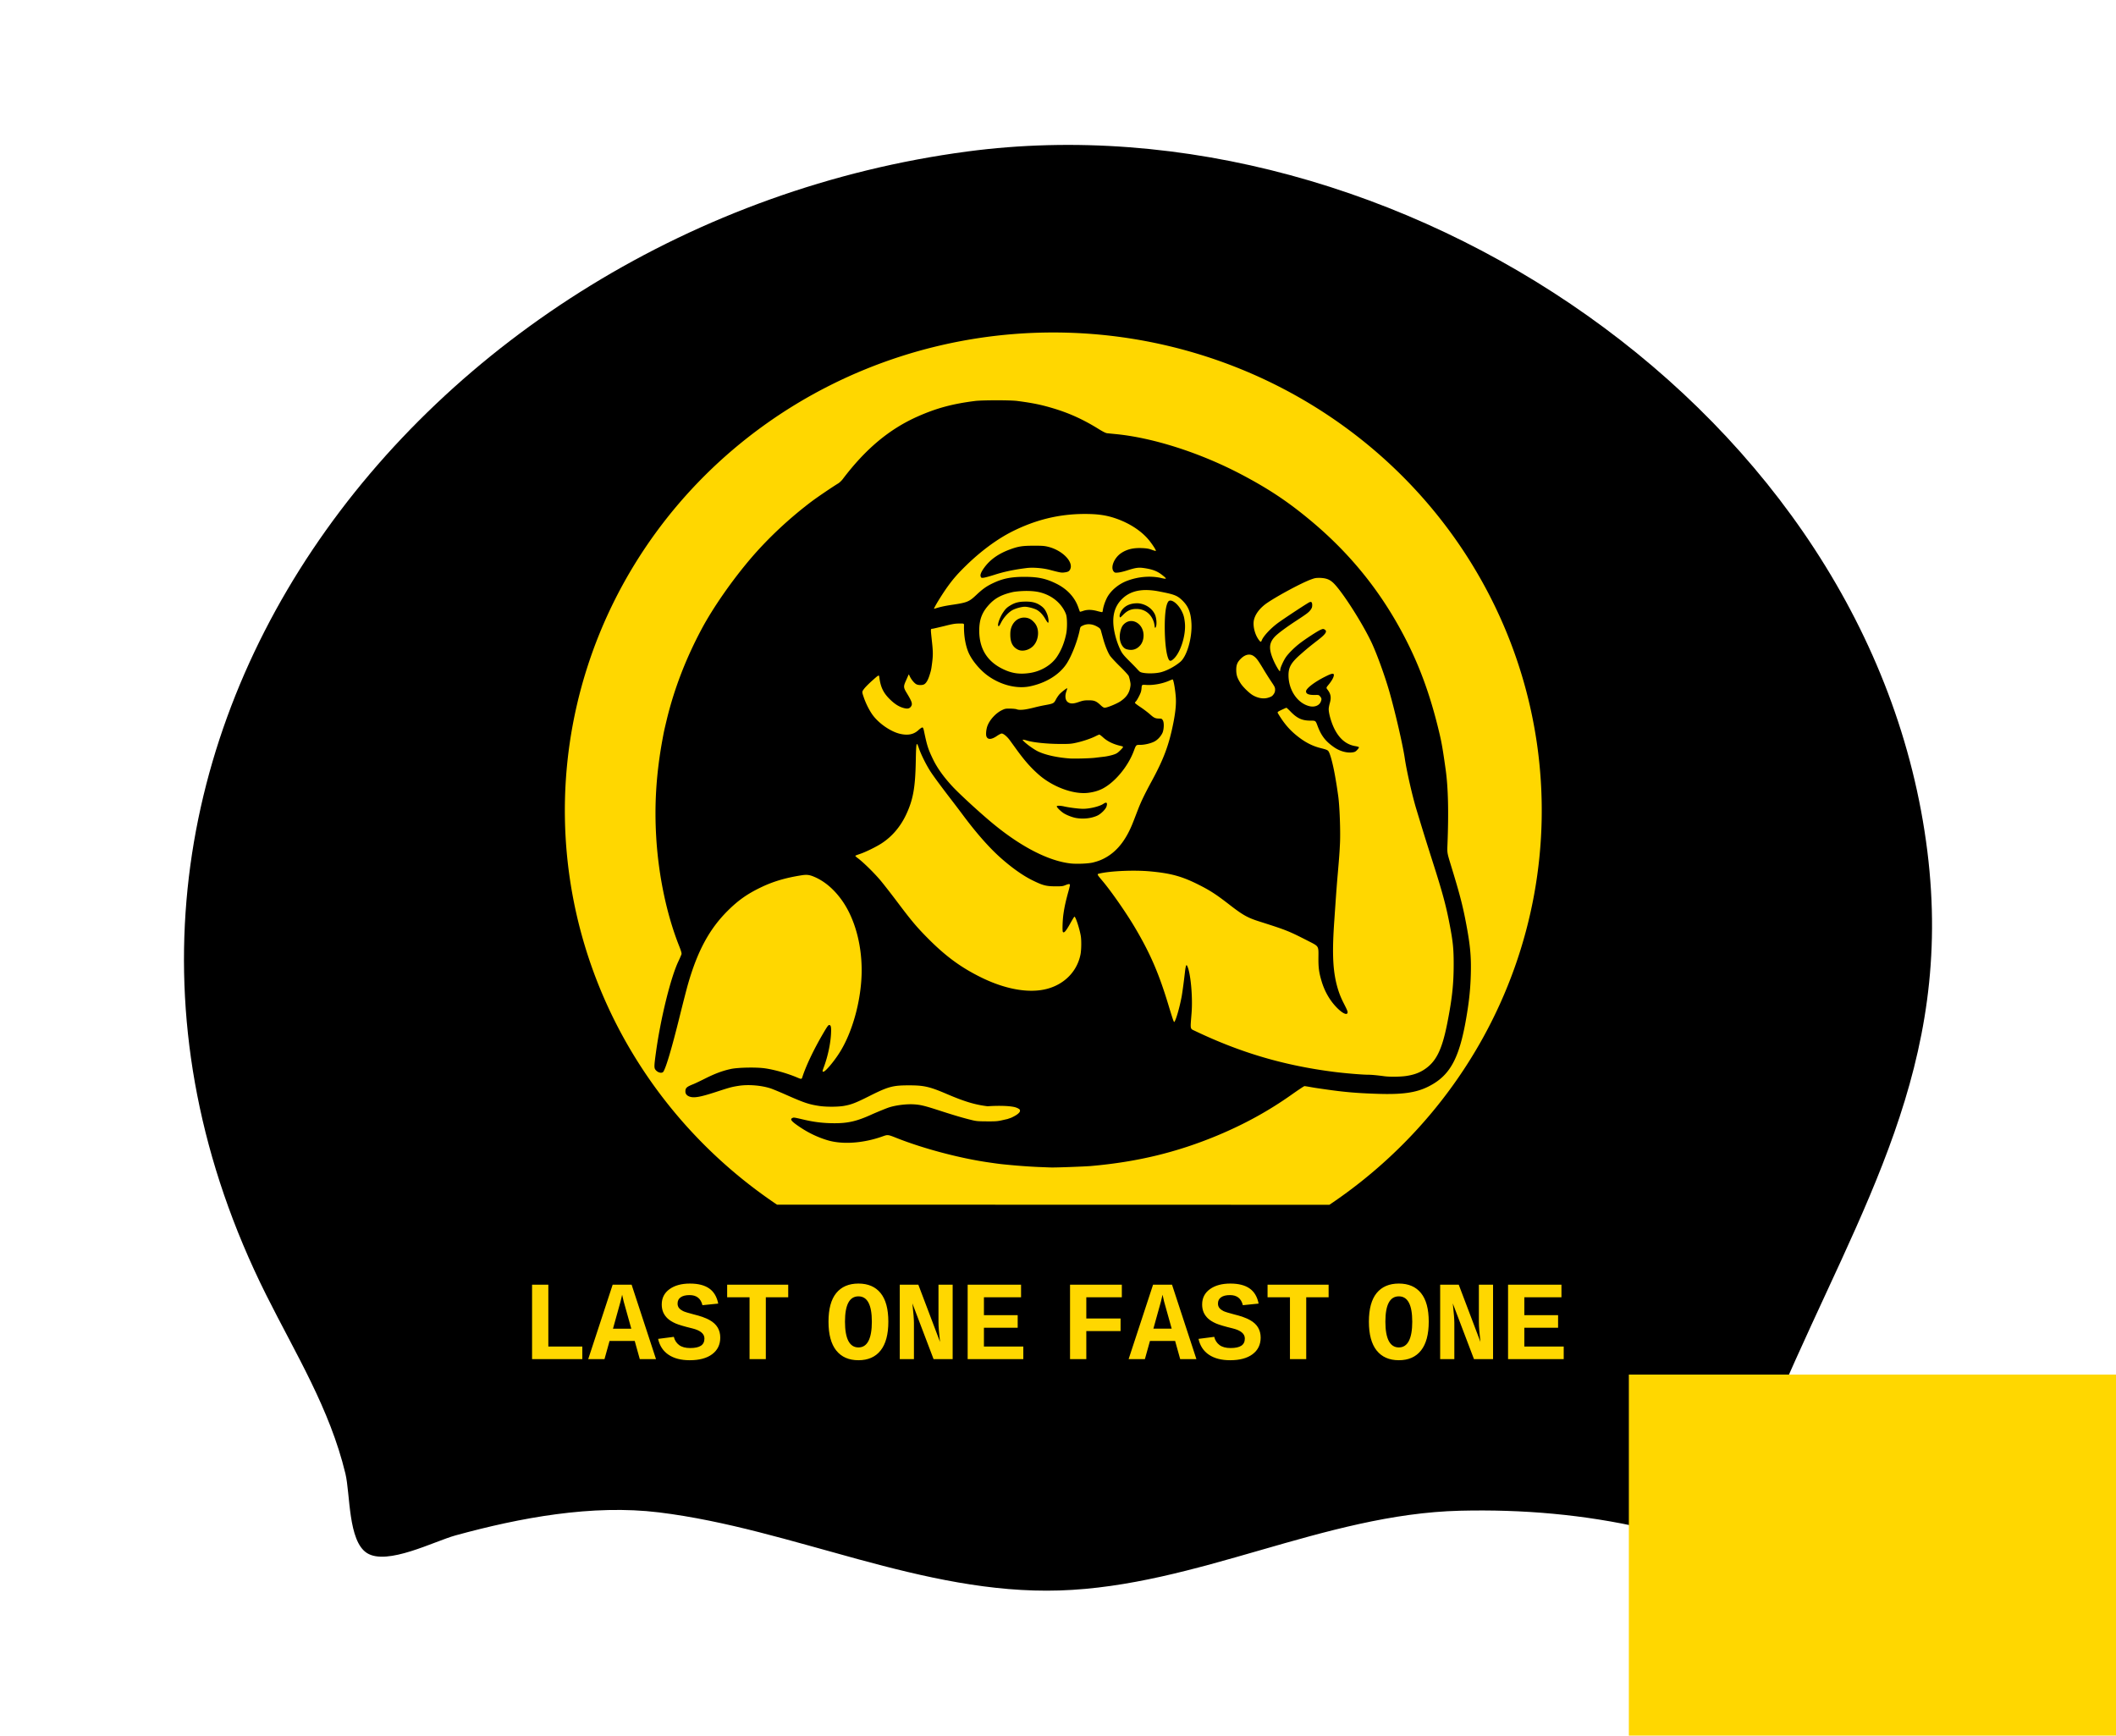
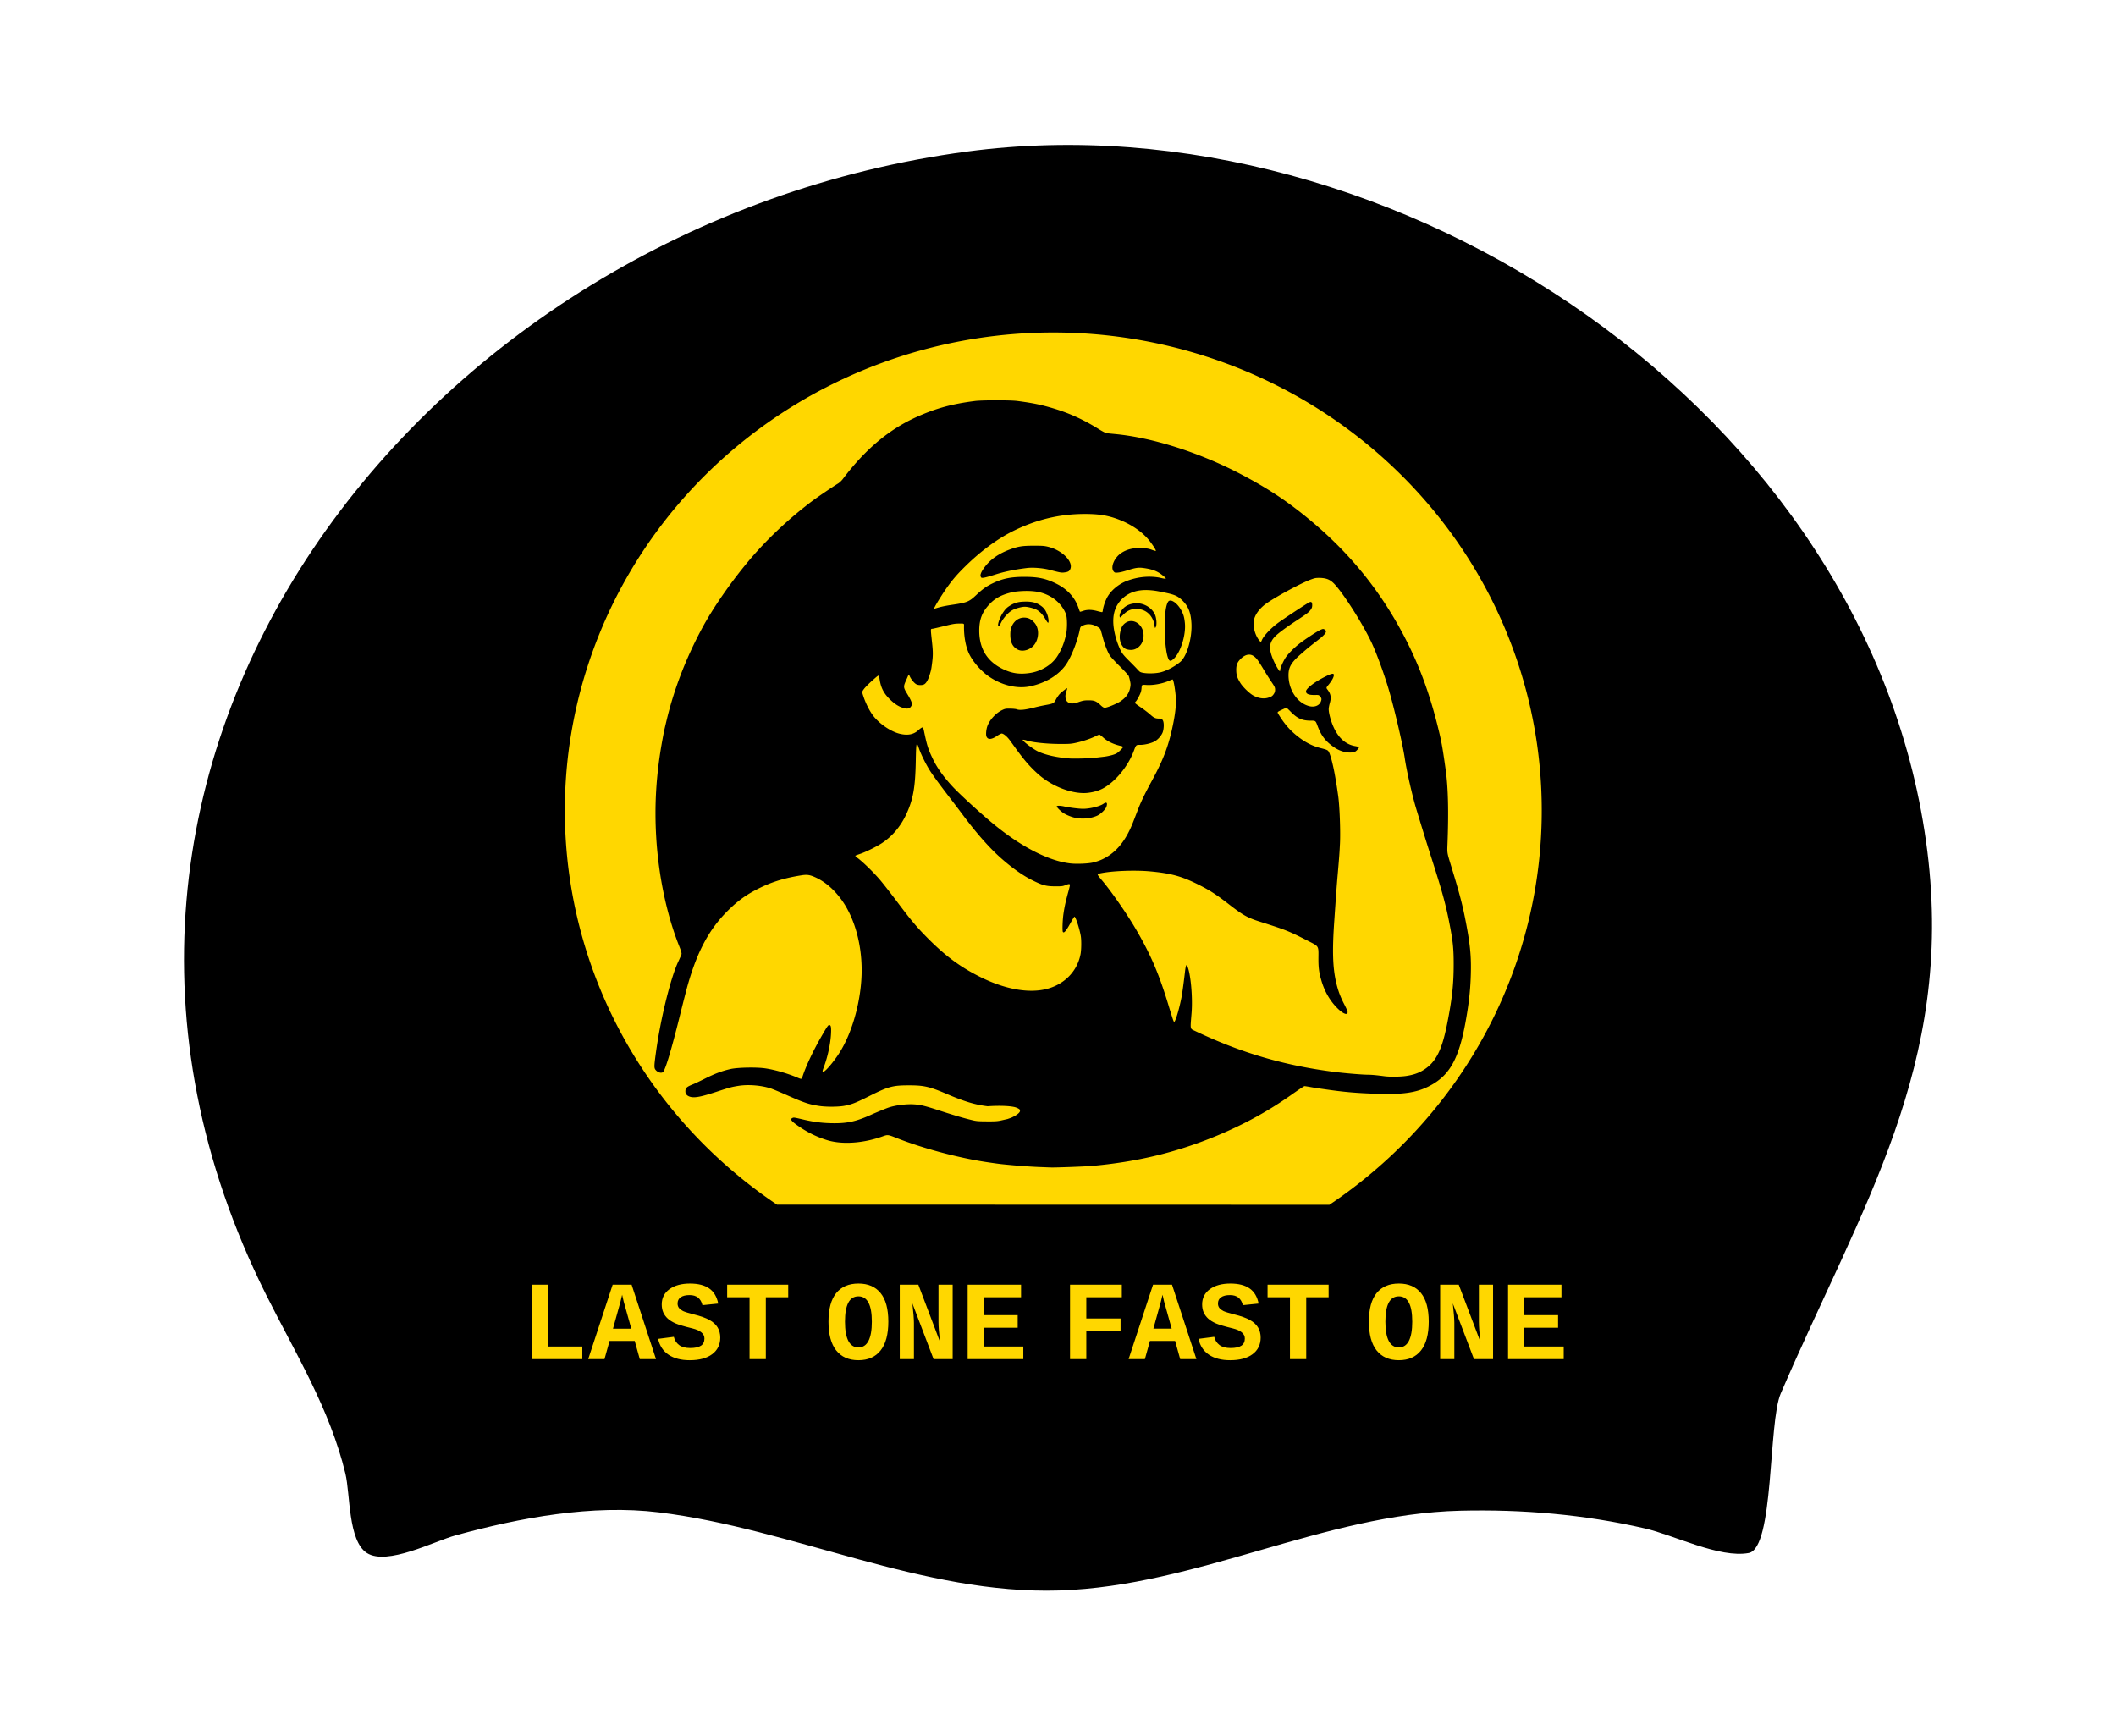
<svg xmlns="http://www.w3.org/2000/svg" xmlns:xlink="http://www.w3.org/1999/xlink" width="238.263mm" height="195.425mm" viewBox="0 0 238.263 195.425" version="1.1" id="svg1" xml:space="preserve">
  <defs id="defs1">
    <linearGradient id="swatch34" gradientTransform="translate(1460.186,-4.380542e-5)">
      <stop style="stop-color:#ffd700;stop-opacity:1;" offset="0" id="stop34" />
    </linearGradient>
    <linearGradient id="swatch2" gradientTransform="translate(4497.026,-249.938)">
      <stop style="stop-color:#000000;stop-opacity:1;" offset="0" id="stop2" />
    </linearGradient>
    <linearGradient id="swatch1" gradientTransform="scale(0.265)">
      <stop style="stop-color:#dd6100;stop-opacity:1;" offset="0" id="stop1" />
    </linearGradient>
    <linearGradient xlink:href="#swatch34" id="linearGradient84" gradientUnits="userSpaceOnUse" gradientTransform="matrix(1.13,0,0,1.226,1880.204,625.753)" x1="-267.709" y1="136.732" x2="-170.325" y2="136.732" />
  </defs>
  <g id="layer1" transform="translate(-1515.269,-702.066)">
    <g id="layer2">
      <g id="g31" transform="translate(1.058)">
        <rect style="fill:#ffffff;fill-opacity:1;stroke-width:0.265;paint-order:stroke fill markers" id="rect2-5-5-8" width="238.263" height="195.425" x="1514.211" y="702.066" />
        <g id="g28-9-5" transform="translate(1299.447,647.706)">
          <path style="fill:url(#swatch2);fill-opacity:1;stroke:none;stroke-width:2.622;stroke-dasharray:none;stroke-opacity:1" d="m 323.662,71.42 c 48.269,-6.415 101.98,29.441 108.124,78.798 3.006,24.149 -7.439,39.982 -16.513,61.054 -1.415,3.286 -0.727,17.42 -3.602,17.955 -3.283,0.61 -8.399,-2.012 -11.692,-2.769 -6.847,-1.574 -13.804,-2.165 -20.814,-1.993 -15.359,0.376 -29.584,8.484 -45.097,8.979 -15.421,0.492 -29.986,-6.935 -45.097,-8.791 -7.512,-0.923 -15.657,0.601 -22.895,2.584 -2.41,0.66 -7.723,3.445 -9.998,1.99 -2.129,-1.361 -1.87,-6.651 -2.42,-8.935 -1.765,-7.327 -5.589,-13.462 -8.918,-20.12 -30.122,-60.244 17.727,-120.619 78.922,-128.752" id="path1-0-2-1-8-1" />
          <path style="font-weight:bold;font-size:48px;line-height:0.85;font-family:'Liberation Mono';-inkscape-font-specification:'Liberation Mono, Bold';letter-spacing:0px;word-spacing:-14.81px;white-space:pre;shape-padding:16.061;fill:url(#swatch34)" d="m 242.932,728.139 v -31.617 h 6.914 v 26.273 h 14.437 v 5.344 z m 52.664,0 h -6.891 l -2.156,-7.734 h -10.687 l -2.156,7.734 h -6.914 l 10.383,-31.617 h 8.062 z M 281.205,700.787 q -0.188,0.984 -0.703,2.953 -0.492,1.945 -3.188,11.461 h 7.781 q -2.742,-9.656 -3.234,-11.555 -0.469,-1.898 -0.656,-2.859 z m 41.695,18.187 q 0,4.5 -3.445,7.078 -3.422,2.555 -9.539,2.555 -5.508,0 -8.977,-2.32 -3.469,-2.32 -4.453,-6.75 l 6.68,-0.867 q 0.539,2.203 2.25,3.492 1.711,1.266 4.687,1.266 3.094,0 4.57,-0.984 1.5,-0.984 1.5,-3.07 0,-1.547 -1.312,-2.602 -1.312,-1.078 -3.82,-1.687 -5.039,-1.219 -7.125,-2.109 -2.062,-0.914 -3.305,-2.039 -1.242,-1.125 -1.922,-2.625 -0.656,-1.523 -0.656,-3.398 0,-4.102 3.281,-6.492 3.305,-2.391 8.695,-2.391 5.25,0 8.203,2.086 2.953,2.062 3.82,6.422 l -6.703,0.68 q -1.031,-4.289 -5.461,-4.289 -2.484,0 -3.797,0.938 -1.312,0.914 -1.312,2.648 0,1.148 0.633,1.922 0.633,0.75 1.711,1.289 1.102,0.516 4.453,1.383 4.406,1.078 6.773,2.414 2.367,1.312 3.469,3.188 1.102,1.875 1.102,4.266 z m 19.359,-17.109 v 26.273 h -6.914 v -26.273 h -9.516 v -5.344 h 25.945 v 5.344 z m 52.057,10.359 q 0,8.086 -3.281,12.234 -3.281,4.148 -9.422,4.148 -6.141,0 -9.445,-4.148 -3.281,-4.148 -3.281,-12.234 0,-8.086 3.281,-12.141 3.305,-4.055 9.445,-4.055 6.141,0 9.422,4.055 3.281,4.055 3.281,12.141 z m -7.008,0 q 0,-10.758 -5.695,-10.758 -5.719,0 -5.719,10.758 0,5.391 1.43,8.18 1.453,2.766 4.289,2.766 2.836,0 4.266,-2.766 1.43,-2.789 1.43,-8.18 z m 26.227,15.914 -9,-23.672 q 0.656,5.906 0.656,8.297 v 15.375 h -6.023 v -31.617 h 7.898 l 9.211,24.305 q -0.656,-5.508 -0.656,-8.555 v -15.75 h 6.023 v 31.617 z m 14.484,0 v -31.617 h 22.687 v 5.344 h -15.773 v 7.594 h 14.344 v 5.344 h -14.344 v 7.992 h 16.734 v 5.344 z m 50.416,-26.273 v 9 h 14.555 v 5.344 h -14.555 v 11.93 h -6.914 v -31.617 h 22.008 v 5.344 z m 46.781,26.273 h -6.891 l -2.156,-7.734 h -10.687 l -2.156,7.734 h -6.914 l 10.383,-31.617 h 8.062 z m -14.391,-27.352 q -0.188,0.984 -0.703,2.953 -0.492,1.945 -3.188,11.461 h 7.781 q -2.742,-9.656 -3.234,-11.555 -0.469,-1.898 -0.656,-2.859 z m 41.695,18.187 q 0,4.5 -3.445,7.078 -3.422,2.555 -9.539,2.555 -5.508,0 -8.977,-2.32 -3.469,-2.32 -4.453,-6.75 l 6.68,-0.867 q 0.539,2.203 2.25,3.492 1.711,1.266 4.687,1.266 3.094,0 4.57,-0.984 1.5,-0.984 1.5,-3.07 0,-1.547 -1.312,-2.602 -1.312,-1.078 -3.82,-1.687 -5.039,-1.219 -7.125,-2.109 -2.062,-0.914 -3.305,-2.039 -1.242,-1.125 -1.922,-2.625 -0.656,-1.523 -0.656,-3.398 0,-4.102 3.281,-6.492 3.305,-2.391 8.695,-2.391 5.25,0 8.203,2.086 2.953,2.062 3.82,6.422 l -6.703,0.68 q -1.031,-4.289 -5.461,-4.289 -2.484,0 -3.797,0.938 -1.312,0.914 -1.312,2.648 0,1.148 0.633,1.922 0.633,0.75 1.711,1.289 1.102,0.516 4.453,1.383 4.406,1.078 6.773,2.414 2.367,1.312 3.469,3.188 1.102,1.875 1.102,4.266 z m 19.359,-17.109 v 26.273 h -6.914 v -26.273 h -9.516 v -5.344 h 25.945 v 5.344 z m 52.057,10.359 q 0,8.086 -3.281,12.234 -3.281,4.148 -9.422,4.148 -6.141,0 -9.445,-4.148 -3.281,-4.148 -3.281,-12.234 0,-8.086 3.281,-12.141 3.305,-4.055 9.445,-4.055 6.141,0 9.422,4.055 3.281,4.055 3.281,12.141 z m -7.008,0 q 0,-10.758 -5.695,-10.758 -5.719,0 -5.719,10.758 0,5.391 1.43,8.18 1.453,2.766 4.289,2.766 2.836,0 4.266,-2.766 1.43,-2.789 1.43,-8.18 z m 26.227,15.914 -9,-23.672 q 0.656,5.906 0.656,8.297 v 15.375 h -6.023 v -31.617 h 7.898 l 9.211,24.305 q -0.656,-5.508 -0.656,-8.555 v -15.75 h 6.023 v 31.617 z m 14.484,0 v -31.617 h 22.687 v 5.344 h -15.773 v 7.594 h 14.344 v 5.344 h -14.344 v 7.992 h 16.734 v 5.344 z" id="text2-3-9-4-5-6" transform="matrix(0.265,0,0,0.265,210.298,14.439)" aria-label="LAST ONE FAST ONE" />
          <path id="path34-1-7-9-2-1-5" style="fill:url(#linearGradient84);fill-opacity:1;fill-rule:nonzero;stroke:none;stroke-width:3.085;stroke-linecap:round;stroke-dasharray:none;stroke-opacity:1" d="m 1632.827,739.503 a 55,53.822 0 0 0 -52.545,37.878 55,53.822 0 0 0 21.42,60.327 l 62.199,0.015 a 55,53.822 0 0 0 21.452,-60.316 55,53.822 0 0 0 -52.526,-37.904 z m -8.82,7.712 c 0.807,-0.099 4.004,-0.104 4.759,0 1.799,0.238 2.687,0.424 4.063,0.836 1.817,0.546 3.407,1.271 5.154,2.362 0.459,0.279 0.737,0.418 0.9,0.436 0.134,0.012 0.557,0.058 0.94,0.093 4.208,0.406 9.472,2.089 14.075,4.498 3.111,1.631 5.282,3.07 7.83,5.189 4.196,3.482 7.516,7.475 10.117,12.194 2.037,3.691 3.395,7.318 4.48,11.956 0.232,0.987 0.366,1.788 0.673,3.976 0.279,2.02 0.343,4.753 0.197,8.444 -0.035,0.9 -0.035,0.9 0.372,2.235 1.091,3.558 1.41,4.811 1.863,7.342 0.313,1.788 0.418,2.885 0.406,4.359 -0.012,1.55 -0.122,2.96 -0.348,4.463 -0.818,5.45 -1.863,7.522 -4.446,8.816 -1.393,0.696 -2.937,0.912 -5.798,0.813 -2.281,-0.075 -3.68,-0.198 -5.74,-0.494 -1.103,-0.157 -1.323,-0.191 -1.828,-0.284 -0.273,-0.046 -0.534,-0.087 -0.58,-0.087 -0.052,0 -0.691,0.424 -1.428,0.946 -2.6,1.84 -5.31,3.332 -8.369,4.609 -4.585,1.91 -9.072,2.989 -14.261,3.442 -0.679,0.058 -4.074,0.185 -4.492,0.162 -0.116,0 -0.743,-0.029 -1.393,-0.052 -1.074,-0.046 -2.42,-0.145 -3.807,-0.284 -0.476,-0.046 -0.726,-0.075 -1.799,-0.232 -3.233,-0.459 -7.4,-1.567 -10.354,-2.74 -1.01,-0.4 -1.01,-0.4 -1.584,-0.197 -2.159,0.778 -4.527,0.946 -6.216,0.441 -1.08,-0.325 -2.101,-0.807 -3.076,-1.457 -0.998,-0.667 -1.196,-0.905 -0.876,-1.051 0.157,-0.07 0.162,-0.07 1.242,0.18 1.225,0.29 2.264,0.412 3.511,0.412 1.555,0 2.554,-0.244 4.237,-1.016 0.429,-0.192 1.428,-0.604 1.77,-0.726 0.766,-0.273 2.031,-0.441 2.931,-0.383 0.737,0.046 1.195,0.157 2.878,0.702 1.556,0.505 2.647,0.83 3.564,1.051 0.575,0.145 0.749,0.156 1.77,0.162 0.987,0.006 1.207,-0.012 1.712,-0.128 0.296,-0.068 0.48,-0.11 0.592,-0.132 0.09,-0.033 0.241,-0.085 0.406,-0.14 0.548,-0.248 0.918,-0.502 0.998,-0.721 0,-0.004 0,-0.008 0,-0.012 0.027,-0.087 0.01,-0.168 -0.066,-0.242 -0.127,-0.086 -0.286,-0.169 -0.532,-0.233 -0.793,-0.18 -2.177,-0.156 -3.034,-0.092 -1.434,-0.174 -2.606,-0.528 -4.626,-1.393 -1.915,-0.818 -2.548,-0.963 -4.219,-0.963 -1.846,0 -2.334,0.133 -4.498,1.219 -1.526,0.766 -2.008,0.952 -2.849,1.097 -0.667,0.116 -1.997,0.122 -2.763,0.006 -1.178,-0.18 -1.706,-0.354 -3.772,-1.271 -0.697,-0.308 -1.468,-0.627 -1.712,-0.708 -1.05,-0.342 -2.496,-0.458 -3.587,-0.29 -0.784,0.122 -0.975,0.174 -2.507,0.673 -1.648,0.54 -2.374,0.69 -2.873,0.586 -0.401,-0.087 -0.627,-0.307 -0.627,-0.615 0,-0.406 0.128,-0.528 0.923,-0.842 0.145,-0.058 0.737,-0.337 1.312,-0.627 1.091,-0.546 1.939,-0.865 2.873,-1.068 0.801,-0.174 2.873,-0.215 3.854,-0.075 1.097,0.157 2.594,0.586 3.708,1.068 0.383,0.163 0.43,0.157 0.505,-0.093 0.389,-1.213 1.224,-2.983 2.246,-4.748 0.54,-0.929 0.662,-1.103 0.772,-1.103 0.197,0 0.244,0.232 0.203,1.016 -0.058,1.074 -0.348,2.449 -0.749,3.564 -0.244,0.662 -0.244,0.673 -0.099,0.673 0.209,0 1.143,-1.097 1.776,-2.089 1.515,-2.356 2.525,-6.1 2.525,-9.338 0,-3.105 -0.871,-6.083 -2.374,-8.073 -0.842,-1.12 -1.811,-1.927 -2.879,-2.403 -0.604,-0.267 -0.911,-0.307 -1.526,-0.209 -1.834,0.29 -3.233,0.708 -4.626,1.387 -1.509,0.731 -2.507,1.44 -3.691,2.618 -2.06,2.055 -3.39,4.521 -4.463,8.259 -0.157,0.551 -0.586,2.217 -0.952,3.703 -0.865,3.482 -1.503,5.642 -1.811,6.135 -0.151,0.238 -0.627,0.133 -0.888,-0.197 -0.174,-0.221 -0.168,-0.418 0.058,-2.055 0.528,-3.796 1.654,-8.352 2.513,-10.157 0.174,-0.371 0.331,-0.737 0.354,-0.818 0.023,-0.104 -0.046,-0.354 -0.25,-0.871 -1.399,-3.506 -2.327,-7.87 -2.594,-12.212 -0.226,-3.68 -0.012,-7.156 0.673,-10.94 0.203,-1.103 0.203,-1.097 0.516,-2.409 0.842,-3.482 2.171,-6.912 3.958,-10.244 1.306,-2.426 3.442,-5.479 5.543,-7.934 1.956,-2.281 4.353,-4.515 6.837,-6.384 0.644,-0.482 2.357,-1.643 2.954,-2.002 0.145,-0.087 0.372,-0.302 0.511,-0.482 2.571,-3.401 5.235,-5.63 8.427,-7.052 2.119,-0.94 3.906,-1.428 6.478,-1.753 z m 12.351,12.722 c -2.89,0 -5.572,0.656 -8.259,2.02 -1.648,0.842 -3.43,2.159 -5.056,3.738 -0.993,0.969 -1.474,1.515 -2.153,2.455 -0.447,0.621 -1.172,1.764 -1.416,2.246 -0.116,0.221 -0.116,0.232 -0.011,0.203 0.598,-0.192 1.067,-0.296 1.903,-0.424 1.741,-0.255 1.962,-0.348 2.763,-1.103 0.726,-0.685 1.172,-1.004 1.915,-1.352 1.074,-0.511 2.026,-0.702 3.494,-0.702 1.573,0 2.467,0.192 3.668,0.795 1.201,0.609 2.049,1.538 2.438,2.687 0.081,0.232 0.156,0.435 0.168,0.447 l 5e-4,5.2e-4 h 6e-4 l 5e-4,5.1e-4 c 0.021,0.008 0.184,-0.032 0.376,-0.1 0.453,-0.151 0.946,-0.145 1.573,0.023 0.273,0.075 0.522,0.128 0.551,0.122 0.035,-0.006 0.064,-0.087 0.075,-0.18 0.041,-0.371 0.203,-0.888 0.429,-1.358 0.4,-0.836 1.312,-1.62 2.328,-1.997 1.154,-0.43 2.422,-0.573 3.639,-0.348 0.836,0.197 0.877,0.174 0.366,-0.238 -0.598,-0.488 -1.138,-0.702 -2.16,-0.847 -0.586,-0.081 -0.917,-0.035 -1.892,0.279 -0.348,0.11 -0.795,0.22 -0.993,0.232 -0.314,0.029 -0.366,0.017 -0.476,-0.099 -0.418,-0.453 0.029,-1.567 0.848,-2.107 0.65,-0.429 1.387,-0.597 2.385,-0.545 0.476,0.023 0.714,0.064 1.039,0.186 0.229,0.086 0.429,0.143 0.458,0.128 l 5e-4,-5.2e-4 c 0.052,-0.052 -0.308,-0.621 -0.72,-1.144 -0.783,-0.992 -2.026,-1.845 -3.488,-2.402 -1.202,-0.453 -2.194,-0.615 -3.796,-0.615 z m -5.734,3.575 c 0.993,0 1.196,0.017 1.654,0.133 1.579,0.406 2.827,1.695 2.438,2.519 -0.11,0.232 -0.244,0.308 -0.673,0.36 -0.319,0.041 -0.453,0.017 -1.619,-0.29 -0.801,-0.209 -1.904,-0.296 -2.606,-0.209 -1.434,0.18 -2.548,0.412 -3.662,0.772 -0.493,0.157 -1.021,0.301 -1.172,0.319 -0.255,0.029 -0.279,0.024 -0.343,-0.116 -0.087,-0.192 0.035,-0.517 0.383,-0.998 0.673,-0.934 1.631,-1.608 2.96,-2.089 0.911,-0.331 1.375,-0.4 2.641,-0.4 z m 31.955,3.628 c -0.261,0.004 -0.395,0.043 -0.752,0.174 -1.01,0.366 -3.598,1.747 -4.875,2.6 -0.911,0.604 -1.503,1.416 -1.579,2.159 -0.064,0.662 0.18,1.52 0.604,2.072 0.174,0.226 0.226,0.233 0.307,0.029 0.18,-0.476 0.975,-1.329 1.799,-1.945 0.615,-0.453 2.728,-1.851 3.459,-2.292 0.302,-0.18 0.424,-0.105 0.424,0.267 0,0.215 -0.041,0.331 -0.168,0.511 -0.215,0.296 -0.412,0.447 -1.573,1.207 -1.178,0.766 -2.159,1.497 -2.478,1.845 -0.65,0.702 -0.691,1.353 -0.163,2.6 0.221,0.522 0.65,1.271 0.731,1.271 0.029,0 0.052,-0.07 0.052,-0.157 0,-0.215 0.348,-0.993 0.621,-1.399 0.267,-0.4 0.917,-1.056 1.492,-1.509 0.598,-0.476 2.083,-1.451 2.431,-1.596 0.261,-0.11 0.302,-0.11 0.441,-0.035 0.343,0.192 0.163,0.493 -0.702,1.166 -0.958,0.743 -1.196,0.934 -1.909,1.561 -1.138,0.987 -1.445,1.503 -1.445,2.426 0,1.672 1.016,3.169 2.368,3.488 0.569,0.133 1.085,-0.07 1.265,-0.499 0.116,-0.279 0.104,-0.395 -0.07,-0.598 -0.139,-0.168 -0.168,-0.18 -0.563,-0.168 -0.714,0.012 -1.027,-0.111 -1.027,-0.407 0,-0.319 0.946,-1.05 2.141,-1.648 0.743,-0.377 0.993,-0.424 0.993,-0.192 0,0.221 -0.197,0.598 -0.551,1.039 -0.325,0.395 -0.325,0.394 -0.174,0.592 0.389,0.505 0.453,0.894 0.261,1.561 -0.064,0.221 -0.116,0.517 -0.116,0.65 0,0.517 0.314,1.59 0.673,2.281 0.563,1.091 1.329,1.712 2.304,1.881 0.226,0.035 0.418,0.093 0.429,0.133 0.012,0.035 -0.076,0.168 -0.197,0.296 -0.174,0.186 -0.279,0.244 -0.505,0.273 -0.627,0.099 -1.422,-0.116 -2.049,-0.539 -0.998,-0.679 -1.486,-1.306 -1.915,-2.449 -0.215,-0.58 -0.215,-0.58 -0.778,-0.58 -0.963,0 -1.521,-0.256 -2.281,-1.045 -0.211,-0.217 -0.412,-0.401 -0.441,-0.406 h -5e-4 c -0.023,0 -0.273,0.111 -0.546,0.238 -0.499,0.244 -0.499,0.244 -0.371,0.453 0.749,1.242 1.468,2.031 2.571,2.821 0.685,0.488 1.404,0.83 2.165,1.022 0.766,0.192 0.854,0.238 0.964,0.447 0.209,0.412 0.499,1.555 0.726,2.885 0.151,0.876 0.197,1.184 0.325,2.089 0.157,1.12 0.261,3.906 0.197,5.311 -0.052,1.068 -0.081,1.48 -0.249,3.424 -0.099,1.12 -0.174,2.124 -0.267,3.482 -0.035,0.493 -0.087,1.254 -0.116,1.683 -0.25,3.488 -0.191,5.415 0.215,7.139 0.203,0.842 0.435,1.486 0.83,2.263 0.418,0.818 0.476,0.969 0.435,1.108 -0.087,0.273 -0.592,0.023 -1.19,-0.586 -0.789,-0.795 -1.387,-1.834 -1.735,-3.007 -0.296,-1.004 -0.366,-1.527 -0.348,-2.792 0.012,-1.126 0.012,-1.126 -0.969,-1.625 -2.403,-1.23 -2.548,-1.289 -5.624,-2.27 -1.399,-0.441 -1.904,-0.725 -3.511,-1.973 -1.434,-1.109 -2.136,-1.561 -3.413,-2.2 -1.863,-0.934 -3.094,-1.271 -5.41,-1.486 -1.793,-0.168 -4.498,-0.053 -5.74,0.243 -0.296,0.07 -0.296,0.064 0.418,0.912 0.975,1.172 2.577,3.476 3.535,5.084 1.788,3.012 2.757,5.259 3.871,8.967 0.232,0.766 0.459,1.485 0.511,1.596 0.087,0.203 0.087,0.203 0.174,0.035 0.192,-0.371 0.522,-1.544 0.737,-2.647 0.087,-0.441 0.261,-1.735 0.389,-2.844 0.035,-0.337 0.093,-0.662 0.128,-0.72 0.052,-0.11 0.058,-0.105 0.128,0.029 0.377,0.726 0.632,3.448 0.493,5.247 -0.157,2.014 -0.203,1.776 0.441,2.089 5.119,2.438 9.977,3.866 15.607,4.585 1.236,0.157 3.181,0.319 3.808,0.319 0.371,0 0.964,0.052 1.881,0.174 0.575,0.075 1.701,0.064 2.351,-0.023 0.807,-0.11 1.439,-0.319 1.985,-0.656 1.422,-0.876 2.101,-2.2 2.711,-5.27 0.551,-2.792 0.726,-4.411 0.726,-6.675 0,-1.747 -0.082,-2.554 -0.465,-4.527 -0.395,-2.066 -0.813,-3.598 -1.851,-6.849 -0.876,-2.751 -1.05,-3.314 -1.892,-6.089 -0.447,-1.474 -1.091,-4.301 -1.3,-5.723 -0.232,-1.561 -1.103,-5.305 -1.747,-7.545 -0.505,-1.753 -1.381,-4.167 -1.967,-5.427 -1.004,-2.159 -3.297,-5.752 -4.289,-6.727 -0.429,-0.418 -0.807,-0.569 -1.486,-0.604 -0.128,-0.004 -0.229,-0.007 -0.316,-0.005 z m -19.142,1.367 c -1.2,-0.036 -2.132,0.281 -2.841,0.96 -0.946,0.905 -1.231,2.113 -0.894,3.767 0.151,0.749 0.412,1.503 0.72,2.113 0.163,0.319 0.365,0.563 0.934,1.132 0.401,0.4 0.812,0.818 0.905,0.929 0.099,0.11 0.227,0.238 0.285,0.284 0.267,0.215 1.497,0.261 2.292,0.087 0.691,-0.157 1.614,-0.632 2.275,-1.19 0.743,-0.621 1.347,-2.705 1.254,-4.336 -0.064,-1.155 -0.314,-1.874 -0.998,-2.553 -0.621,-0.615 -0.987,-0.714 -2.641,-1.039 -0.461,-0.09 -0.891,-0.141 -1.291,-0.153 z m -14.012,0.106 c -0.588,0.023 -1.038,0.09 -1.11,0.105 -1.19,0.261 -1.944,0.633 -2.565,1.254 -0.934,0.94 -1.277,1.788 -1.277,3.128 0.01,1.979 0.865,3.401 2.583,4.26 1.039,0.522 1.933,0.662 3.117,0.482 1.26,-0.186 2.444,-0.9 3.065,-1.846 0.482,-0.725 0.824,-1.584 1.021,-2.536 0.134,-0.621 0.128,-1.805 -0.01,-2.211 -0.07,-0.208 -0.691,-1.885 -2.885,-2.473 -0.628,-0.164 -1.355,-0.185 -1.943,-0.163 z m 16.563,1.076 c 0.36,-0.009 0.929,0.485 1.283,1.188 0.215,0.429 0.284,0.673 0.354,1.294 0.151,1.352 -0.476,3.378 -1.271,4.092 -0.284,0.261 -0.429,0.273 -0.551,0.046 -0.267,-0.522 -0.435,-1.916 -0.441,-3.622 0,-1.526 0.128,-2.472 0.383,-2.867 0.058,-0.088 0.143,-0.129 0.243,-0.132 z m -16.274,0.114 c 0.72,0 1.19,0.122 1.649,0.436 0.371,0.25 0.557,0.487 0.749,0.963 0.157,0.377 0.22,0.97 0.11,0.987 h -5e-4 c -0.03,0.003 -0.163,-0.176 -0.29,-0.4 -0.273,-0.476 -0.592,-0.83 -0.951,-1.039 -0.284,-0.168 -1.016,-0.365 -1.37,-0.365 -0.389,0 -1.109,0.203 -1.457,0.412 -0.441,0.267 -0.946,0.83 -1.213,1.358 -0.226,0.441 -0.285,0.499 -0.337,0.354 -0.075,-0.192 0.221,-0.992 0.546,-1.468 0.284,-0.429 0.453,-0.586 0.865,-0.83 0.511,-0.302 0.958,-0.407 1.701,-0.407 z m 12.641,0.192 c 0.807,0.064 1.556,0.539 1.887,1.23 0.157,0.319 0.214,0.86 0.179,1.179 -0.029,0.273 -0.134,0.441 -0.18,0.296 -0.012,-0.046 -0.036,-0.356 -0.11,-0.587 -0.271,-0.858 -0.953,-1.468 -1.934,-1.48 -0.65,-0.012 -1.073,0.209 -1.514,0.651 -0.36,0.36 -0.36,0.36 -0.401,0.186 -0.056,-0.208 0.31,-1.526 2.072,-1.474 z m -12.854,1.609 c 0.47,0 0.813,0.155 1.167,0.556 0.638,0.702 0.48,1.832 0.068,2.41 -0.383,0.604 -1.283,0.935 -1.881,0.656 -0.828,-0.393 -0.919,-1.196 -0.874,-2.008 0.08,-0.861 0.653,-1.587 1.52,-1.614 z m 12.116,0.39 c 0.254,0.006 0.504,0.099 0.722,0.262 0.801,0.601 0.797,1.837 0.272,2.463 -0.366,0.429 -0.864,0.652 -1.561,0.445 -0.418,-0.128 -0.756,-0.718 -0.756,-1.38 0,-0.488 0.152,-1.08 0.39,-1.352 0.274,-0.312 0.606,-0.447 0.933,-0.439 z m -19.407,0.282 c -0.453,0 -0.737,0.046 -1.631,0.273 -0.598,0.145 -1.196,0.284 -1.329,0.307 -0.279,0.046 -0.267,-0.134 -0.093,1.532 0.116,1.056 0.116,1.497 0.01,2.31 -0.099,0.778 -0.116,0.847 -0.302,1.433 -0.174,0.54 -0.377,0.871 -0.604,0.993 -0.232,0.116 -0.684,0.105 -0.899,-0.029 -0.232,-0.139 -0.558,-0.546 -0.709,-0.876 -0.099,-0.226 -0.122,-0.244 -0.157,-0.145 -0.023,0.064 -0.145,0.343 -0.267,0.615 -0.302,0.662 -0.296,0.789 0.07,1.393 0.598,0.981 0.685,1.242 0.499,1.521 -0.163,0.25 -0.401,0.302 -0.824,0.186 -0.546,-0.145 -1.039,-0.459 -1.602,-1.022 -0.697,-0.691 -1.01,-1.352 -1.143,-2.402 -0.041,-0.342 -0.041,-0.343 -0.754,0.29 -0.389,0.342 -0.824,0.778 -0.964,0.964 -0.255,0.342 -0.255,0.342 -0.052,0.934 0.244,0.731 0.673,1.573 1.056,2.078 0.708,0.934 2.002,1.817 3.03,2.06 0.894,0.209 1.55,0.075 2.078,-0.412 0.203,-0.186 0.395,-0.313 0.453,-0.302 0.07,0.012 0.116,0.122 0.174,0.395 0.342,1.637 0.452,2.002 0.992,3.134 0.476,0.998 1.196,2.014 2.205,3.105 0.836,0.9 3.21,3.076 4.626,4.237 3.157,2.594 6.21,4.156 8.671,4.44 0.697,0.081 2.049,0.023 2.559,-0.111 0.633,-0.163 1.016,-0.319 1.51,-0.609 1.288,-0.76 2.257,-2.043 3.006,-3.982 0.134,-0.337 0.372,-0.963 0.54,-1.393 0.331,-0.859 0.749,-1.724 1.544,-3.192 1.37,-2.519 1.956,-4.115 2.449,-6.646 0.244,-1.265 0.319,-2.171 0.238,-2.989 -0.087,-0.923 -0.255,-1.799 -0.348,-1.799 -0.023,0 -0.186,0.064 -0.36,0.139 -0.772,0.342 -1.805,0.534 -2.6,0.482 -0.505,-0.035 -0.505,-0.035 -0.534,0.377 -0.029,0.331 -0.082,0.499 -0.279,0.888 -0.134,0.267 -0.29,0.528 -0.354,0.586 -0.058,0.052 -0.11,0.134 -0.11,0.168 0,0.041 0.29,0.261 0.644,0.494 0.354,0.238 0.835,0.603 1.073,0.818 0.447,0.395 0.587,0.459 1.086,0.459 0.18,0 0.238,0.029 0.336,0.191 0.163,0.261 0.134,1.051 -0.052,1.445 -0.186,0.377 -0.528,0.749 -0.871,0.934 -0.395,0.215 -1.114,0.389 -1.619,0.389 -0.482,0 -0.458,-0.017 -0.731,0.702 -0.662,1.764 -2.148,3.54 -3.552,4.248 -0.459,0.226 -0.958,0.372 -1.561,0.447 -1.666,0.215 -4.051,-0.673 -5.636,-2.089 -0.882,-0.784 -1.532,-1.527 -2.443,-2.775 -0.284,-0.395 -0.633,-0.876 -0.778,-1.074 -0.302,-0.406 -0.702,-0.737 -0.9,-0.737 -0.075,0 -0.313,0.122 -0.534,0.273 -0.609,0.418 -1.027,0.441 -1.178,0.069 -0.093,-0.215 -0.035,-0.824 0.11,-1.207 0.261,-0.691 0.946,-1.434 1.619,-1.759 0.36,-0.174 0.429,-0.186 0.94,-0.18 0.302,0.006 0.627,0.035 0.714,0.07 0.36,0.139 0.981,0.07 2.124,-0.226 0.273,-0.07 0.755,-0.175 1.074,-0.233 0.958,-0.174 1.01,-0.203 1.236,-0.638 0.11,-0.209 0.296,-0.476 0.412,-0.604 0.235,-0.247 0.805,-0.686 0.858,-0.662 l 5e-4,5.2e-4 5e-4,5.1e-4 6e-4,5.2e-4 c 0.01,0.021 -0.031,0.176 -0.094,0.353 -0.192,0.54 -0.116,1.027 0.186,1.225 0.284,0.186 0.615,0.179 1.207,-0.029 0.47,-0.163 0.633,-0.191 1.103,-0.191 0.644,-0.006 0.87,0.087 1.364,0.551 0.209,0.197 0.348,0.284 0.458,0.284 0.273,0 1.347,-0.441 1.776,-0.726 0.621,-0.424 0.952,-0.87 1.079,-1.486 0.07,-0.348 0.07,-0.453 0,-0.79 -0.046,-0.221 -0.11,-0.47 -0.151,-0.568 -0.035,-0.093 -0.476,-0.581 -0.981,-1.074 -0.505,-0.493 -1.016,-1.045 -1.132,-1.219 -0.255,-0.4 -0.551,-1.126 -0.76,-1.886 -0.087,-0.319 -0.198,-0.708 -0.238,-0.871 -0.07,-0.244 -0.122,-0.319 -0.331,-0.446 -0.58,-0.371 -1.184,-0.435 -1.706,-0.197 -0.29,0.139 -0.296,0.151 -0.366,0.482 -0.25,1.259 -0.934,3.006 -1.515,3.871 -0.824,1.219 -2.316,2.13 -4.104,2.502 -1.468,0.302 -3.25,-0.139 -4.701,-1.173 -0.894,-0.638 -1.799,-1.712 -2.194,-2.606 -0.348,-0.789 -0.546,-1.927 -0.522,-3.041 0.01,-0.261 0.01,-0.261 -0.546,-0.255 z m 32.658,3.498 c -0.308,-0.003 -0.635,0.156 -0.951,0.472 -0.389,0.389 -0.511,0.697 -0.505,1.277 0.01,0.563 0.104,0.865 0.487,1.48 0.284,0.441 1.021,1.155 1.433,1.376 0.569,0.313 1.161,0.4 1.654,0.255 0.395,-0.122 0.493,-0.186 0.656,-0.429 0.104,-0.151 0.145,-0.29 0.145,-0.482 0,-0.244 -0.046,-0.343 -0.424,-0.9 -0.232,-0.348 -0.638,-0.986 -0.893,-1.416 -0.604,-1.004 -0.778,-1.236 -1.074,-1.451 -0.165,-0.12 -0.344,-0.18 -0.529,-0.182 z m -16.866,9.004 c -0.035,0 -0.244,0.087 -0.458,0.197 -0.516,0.261 -1.474,0.581 -2.223,0.737 -0.522,0.116 -0.766,0.127 -1.794,0.121 -1.439,-0.006 -3.001,-0.168 -3.686,-0.383 -0.157,-0.052 -0.343,-0.093 -0.401,-0.093 -0.11,0 -0.11,7e-5 0,0.122 0.279,0.319 1.138,0.94 1.614,1.178 0.824,0.406 2.164,0.708 3.633,0.813 0.522,0.035 2.31,-0.012 2.844,-0.082 0.273,-0.035 0.731,-0.087 1.015,-0.121 0.29,-0.035 0.726,-0.128 0.981,-0.209 0.389,-0.122 0.505,-0.192 0.795,-0.476 0.192,-0.18 0.343,-0.36 0.343,-0.4 0,-0.035 -0.07,-0.081 -0.157,-0.104 -0.882,-0.186 -1.578,-0.516 -2.095,-0.987 -0.192,-0.174 -0.378,-0.314 -0.412,-0.314 z m -20.543,1.065 c -0.084,0.011 -0.105,0.57 -0.131,1.954 -0.058,2.972 -0.301,4.318 -1.091,6.001 -0.633,1.341 -1.567,2.449 -2.722,3.204 -0.598,0.4 -1.857,1.015 -2.478,1.219 -0.255,0.087 -0.488,0.174 -0.511,0.197 -0.029,0.023 0.093,0.145 0.261,0.267 0.598,0.435 1.863,1.677 2.565,2.513 0.389,0.464 1.254,1.578 1.927,2.472 1.585,2.107 2.165,2.792 3.424,4.063 1.938,1.95 3.604,3.193 5.798,4.295 2.455,1.242 4.846,1.782 6.796,1.538 2.38,-0.296 4.167,-1.881 4.585,-4.063 0.093,-0.505 0.11,-1.567 0.023,-2.066 -0.151,-0.859 -0.592,-2.194 -0.714,-2.153 -0.035,0.012 -0.262,0.383 -0.505,0.824 -0.447,0.801 -0.679,1.062 -0.795,0.888 -0.075,-0.122 -0.035,-1.358 0.069,-2.049 0.116,-0.801 0.255,-1.422 0.575,-2.583 0.081,-0.302 0.151,-0.598 0.151,-0.65 0,-0.139 -0.139,-0.133 -0.522,0.023 -0.279,0.116 -0.418,0.133 -1.132,0.128 -1.039,-0.006 -1.404,-0.099 -2.629,-0.708 -1.022,-0.511 -2.2,-1.34 -3.436,-2.426 -1.323,-1.161 -2.809,-2.838 -4.423,-5.015 -0.273,-0.366 -0.749,-0.993 -1.056,-1.393 -1.265,-1.643 -2.072,-2.734 -2.472,-3.337 -0.482,-0.731 -1.085,-1.932 -1.329,-2.646 -0.108,-0.319 -0.18,-0.504 -0.229,-0.497 z m 21.275,6.607 c 0.13,-0.005 0.159,0.136 0.075,0.414 -0.093,0.319 -0.65,0.871 -1.062,1.051 -0.679,0.302 -1.538,0.394 -2.339,0.261 -0.418,-0.07 -1.004,-0.29 -1.393,-0.522 -0.36,-0.221 -0.86,-0.72 -0.807,-0.807 0.052,-0.081 0.43,-0.07 0.859,0.029 0.534,0.122 1.631,0.261 2.095,0.261 0.76,0 1.857,-0.267 2.287,-0.558 0.122,-0.084 0.217,-0.127 0.285,-0.129 z" transform="translate(-1299.447,-647.706)" />
        </g>
-         <rect style="fill:url(#swatch34);stroke-width:0.265;paint-order:stroke fill markers" id="rect1-9" width="54.853" height="40.646" x="1697.621" y="856.844" />
      </g>
    </g>
  </g>
</svg>